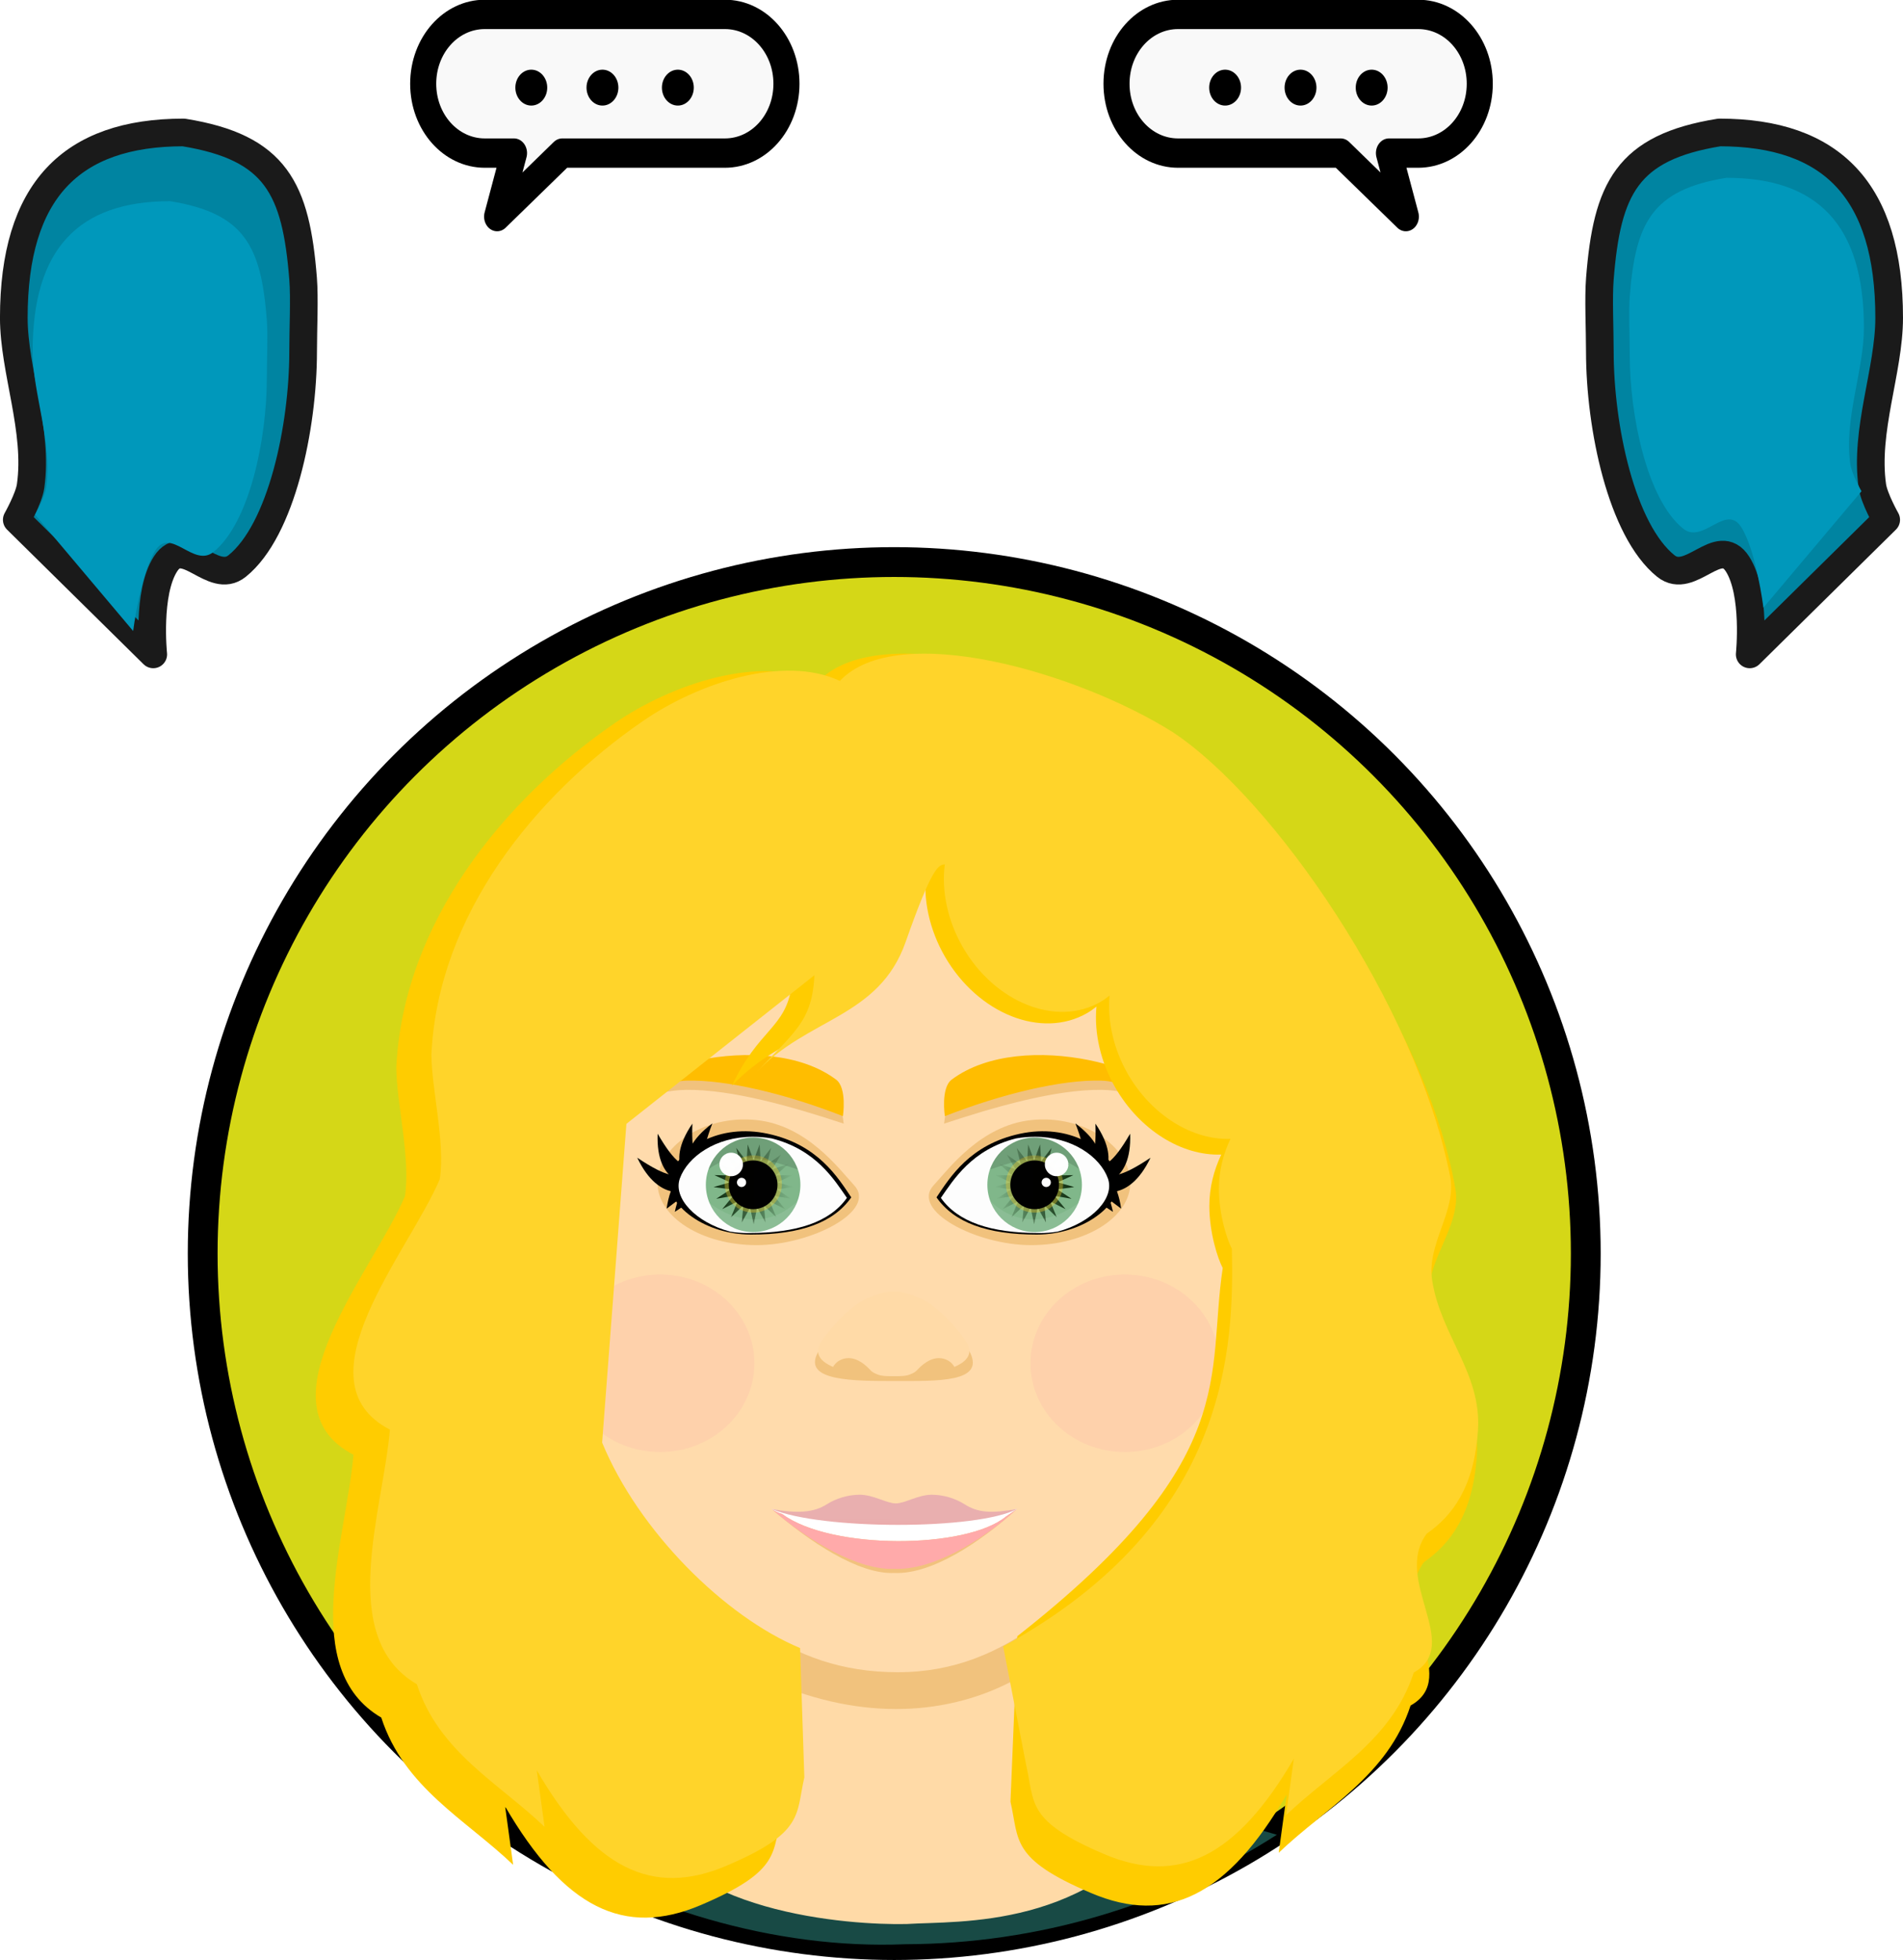
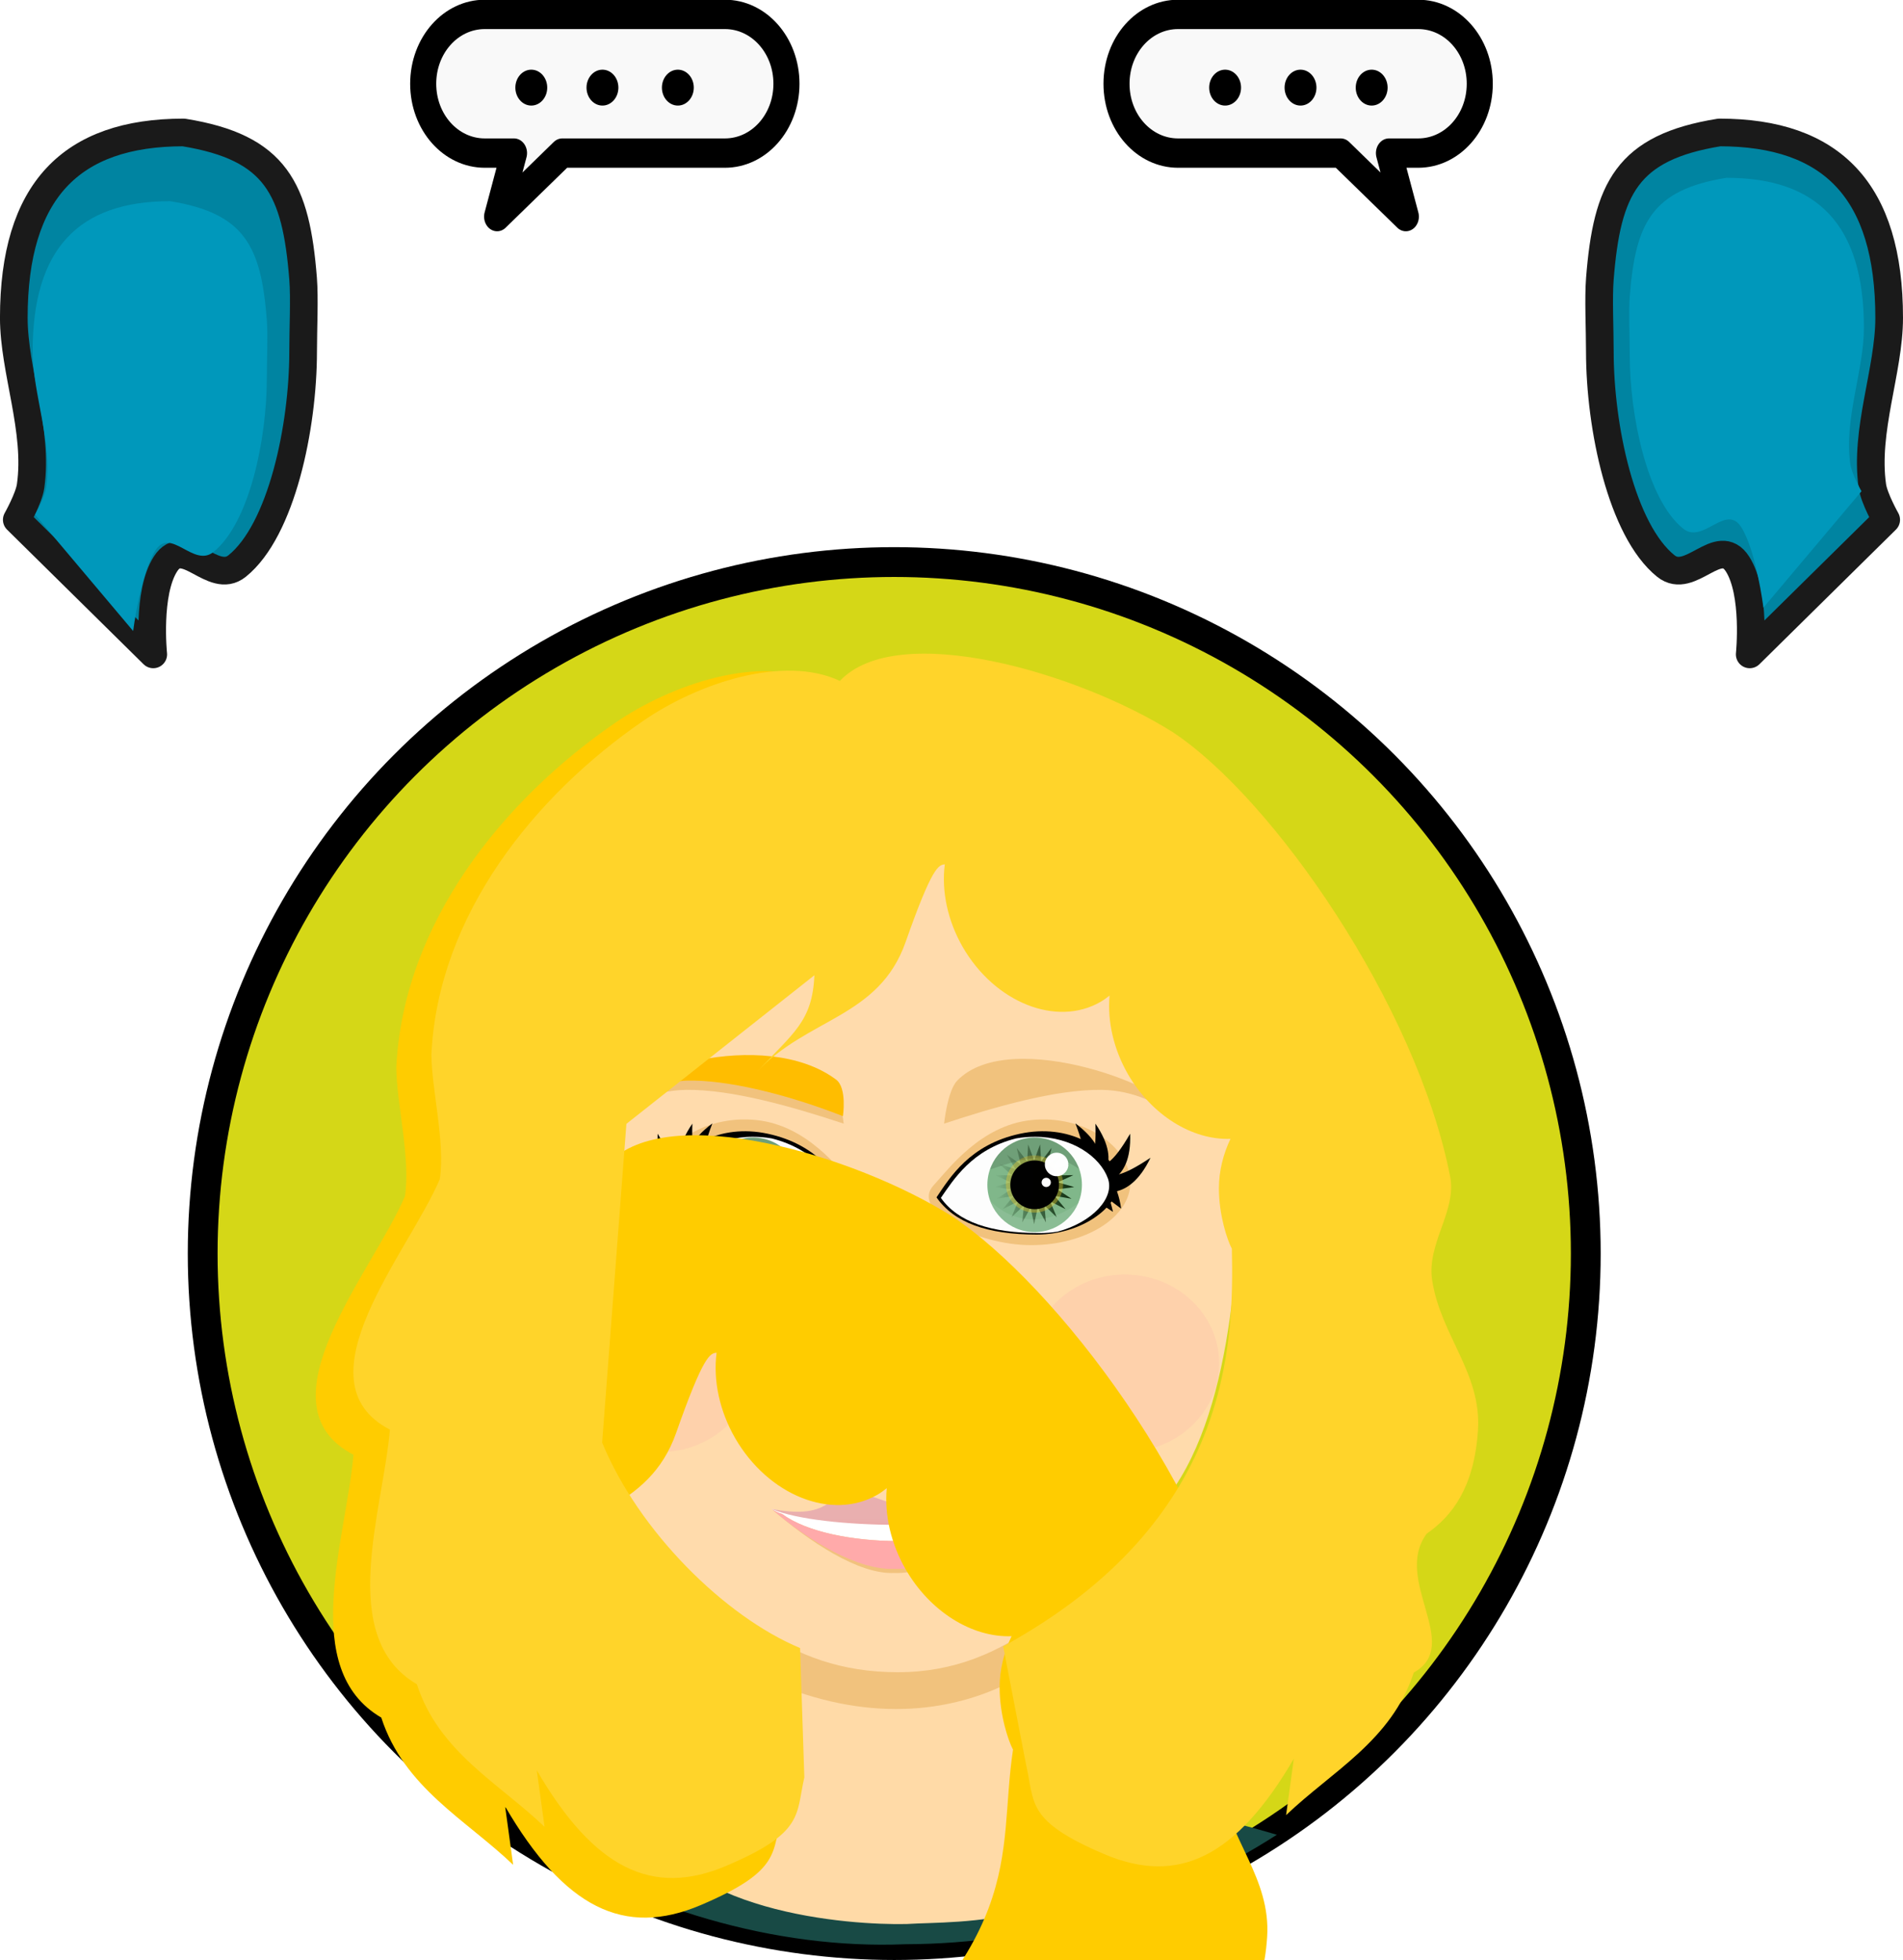
<svg xmlns="http://www.w3.org/2000/svg" xmlns:ns1="http://www.inkscape.org/namespaces/inkscape" xmlns:ns2="http://sodipodi.sourceforge.net/DTD/sodipodi-0.dtd" xmlns:xlink="http://www.w3.org/1999/xlink" width="53.875mm" height="55.491mm" viewBox="0 0 53.875 55.491" version="1.1" id="svg1271" ns1:version="0.92.4 (5da689c313, 2019-01-14)" ns2:docname="listening_mu.svg">
  <defs id="defs1265">
    <filter ns1:collect="always" style="color-interpolation-filters:sRGB" id="filter1870-4-2" x="-0.019" width="1.039" y="-0.032" height="1.063">
      <feGaussianBlur ns1:collect="always" stdDeviation="1.713" id="feGaussianBlur1872-1" />
    </filter>
    <filter ns1:collect="always" style="color-interpolation-filters:sRGB" id="filter2560-5" x="-0.329" width="1.657" y="-0.329" height="1.657">
      <feGaussianBlur ns1:collect="always" stdDeviation="43.007" id="feGaussianBlur2562-7" />
    </filter>
    <filter ns1:collect="always" style="color-interpolation-filters:sRGB" id="filter2556-7" x="-0.329" width="1.657" y="-0.329" height="1.657">
      <feGaussianBlur ns1:collect="always" stdDeviation="43.007" id="feGaussianBlur2558-6" />
    </filter>
    <linearGradient ns1:collect="always" xlink:href="#linearGradient2641" id="linearGradient1431" gradientUnits="userSpaceOnUse" gradientTransform="matrix(0.004,0,0,0.003,14.722,236.127)" x1="321.875" y1="3903.77" x2="325" y2="3385.02" />
    <linearGradient ns1:collect="always" id="linearGradient2641">
      <stop style="stop-color:#ff8080;stop-opacity:1" offset="0" id="stop2637" />
      <stop style="stop-color:#e9afaf;stop-opacity:1" offset="1" id="stop2639" />
    </linearGradient>
    <filter ns1:collect="always" style="color-interpolation-filters:sRGB" id="filter1926-2" x="-0.037" width="1.075" y="-0.066" height="1.132">
      <feGaussianBlur ns1:collect="always" stdDeviation="5.739" id="feGaussianBlur1928-0" />
    </filter>
    <linearGradient ns1:collect="always" xlink:href="#linearGradient1417" id="linearGradient1433" gradientUnits="userSpaceOnUse" gradientTransform="translate(-1729.619,-42.333)" x1="-300.406" y1="365.693" x2="-138.859" y2="365.693" />
    <linearGradient ns1:collect="always" id="linearGradient1417">
      <stop style="stop-color:#0b280b;stop-opacity:1;" offset="0" id="stop1413" />
      <stop style="stop-color:#0b280b;stop-opacity:0;" offset="1" id="stop1415" />
    </linearGradient>
    <filter ns1:collect="always" style="color-interpolation-filters:sRGB" id="filter1717-7" x="-0.036" width="1.072" y="-0.036" height="1.072">
      <feGaussianBlur ns1:collect="always" stdDeviation="2.426" id="feGaussianBlur1719-1" />
    </filter>
    <filter ns1:collect="always" style="color-interpolation-filters:sRGB" id="filter1653-0" x="-0.073" width="1.146" y="-0.073" height="1.146">
      <feGaussianBlur ns1:collect="always" stdDeviation="3.528" id="feGaussianBlur1655-7" />
    </filter>
    <filter ns1:collect="always" style="color-interpolation-filters:sRGB" id="filter1677-9" x="-0.049" width="1.098" y="-0.136" height="1.273">
      <feGaussianBlur ns1:collect="always" stdDeviation="3.676" id="feGaussianBlur1679-9" />
    </filter>
    <filter ns1:collect="always" style="color-interpolation-filters:sRGB" id="filter1705-3" x="-0.032" width="1.065" y="-0.093" height="1.185">
      <feGaussianBlur ns1:collect="always" stdDeviation="2.383" id="feGaussianBlur1707-7" />
    </filter>
    <linearGradient ns1:collect="always" xlink:href="#linearGradient1417" id="linearGradient2048" gradientUnits="userSpaceOnUse" gradientTransform="translate(-1729.619,-42.333)" x1="-300.406" y1="365.693" x2="-138.859" y2="365.693" />
  </defs>
  <ns2:namedview id="base" pagecolor="#ffffff" bordercolor="#666666" borderopacity="1.0" ns1:pageopacity="0.0" ns1:pageshadow="2" ns1:zoom="0.98994949" ns1:cx="-184.38582" ns1:cy="206.44713" ns1:document-units="mm" ns1:current-layer="layer1" showgrid="false" ns1:window-width="1366" ns1:window-height="705" ns1:window-x="-8" ns1:window-y="-8" ns1:window-maximized="1" />
  <g ns1:label="Layer 1" ns1:groupmode="layer" id="layer1" transform="translate(43.568,-214.07)">
    <circle cy="249.561" cx="-18.252" id="ellipse1309" style="display:inline;opacity:1;fill:#d5d717;fill-opacity:1;stroke:#000000;stroke-width:0.844;stroke-linejoin:round;stroke-miterlimit:4;stroke-dasharray:none;stroke-opacity:1;paint-order:stroke fill markers" r="19.578" />
    <ellipse ry="2.719" rx="1.68" cy="247.695" cx="-8.748" id="ellipse1311" style="display:inline;opacity:1;fill:#fcdaab;fill-opacity:1;stroke:none;stroke-width:0.898;stroke-linecap:round;stroke-linejoin:round;stroke-miterlimit:4;stroke-dasharray:none;stroke-dashoffset:0;stroke-opacity:1;paint-order:stroke fill markers" />
    <path ns2:nodetypes="ccccc" ns1:connector-curvature="0" style="display:inline;opacity:1;fill:#184a45;fill-opacity:1;stroke:none;stroke-width:0.011;stroke-linejoin:round;stroke-miterlimit:4;stroke-dasharray:none;stroke-opacity:1;paint-order:stroke fill markers" d="m -17.398,264.535 c -3.934,0.011 -8.069,0.452 -11.268,1.536 3.124,2.021 7.052,3.195 10.717,3.044 3.734,-0.01 7.387,-1.084 10.53,-3.1 -2.993,-0.89 -6.449,-1.477 -9.978,-1.48 z" id="path1313" />
    <path ns2:nodetypes="cccccccc" ns1:connector-curvature="0" id="path1315" d="m -21.492,259.9 0.01,4.817 c -1.375,0.127 -2.796,0.254 -4.07,0.523 1.073,3.016 6.066,3.337 7.644,3.303 1.502,-0.096 5.235,0.165 7.546,-3.263 -1.392,-0.288 -2.845,-0.506 -4.33,-0.63 l 0.053,-4.75 z" style="display:inline;opacity:1;fill:#ffdaa7;fill-opacity:1;stroke:none;stroke-width:0.014;stroke-linejoin:round;stroke-miterlimit:4;stroke-dasharray:none;stroke-opacity:1;paint-order:stroke fill markers" />
    <path ns2:nodetypes="ccccc" id="path1317" d="m -21.492,259.9 v 1.881 c 2.61,1.056 5.013,0.794 6.815,-0.244 l 0.03,-1.636 z" style="display:inline;opacity:1;fill:#f1c27d;fill-opacity:1;stroke:none;stroke-width:0.216;stroke-linejoin:round;stroke-miterlimit:4;stroke-dasharray:none;stroke-opacity:1;paint-order:stroke fill markers" ns1:connector-curvature="0" />
    <ellipse style="display:inline;opacity:1;fill:#fcdaab;fill-opacity:1;stroke:none;stroke-width:0.898;stroke-linecap:round;stroke-linejoin:round;stroke-miterlimit:4;stroke-dasharray:none;stroke-dashoffset:0;stroke-opacity:1;paint-order:stroke fill markers" id="ellipse1319" cx="-28.293" cy="247.695" rx="1.68" ry="2.719" />
    <path style="display:inline;opacity:1;fill:#ffdbac;fill-opacity:1;stroke:none;stroke-width:0.181;stroke-linejoin:round;stroke-miterlimit:4;stroke-dasharray:none;stroke-opacity:1;paint-order:stroke fill markers" d="m -8.467,246.647 c 0,3.141 -0.259,7.977 -2.385,10.198 -2.196,2.294 -4.083,4.569 -7.298,4.569 -3.215,0 -4.923,-1.907 -7.196,-4.129 -2.273,-2.221 -2.85,-7.625 -2.85,-10.766 0,-3.141 -0.716,-5.781 1.557,-8.002 2.273,-2.221 5.356,-3.469 8.571,-3.469 3.215,0 5.488,1.415 7.762,3.636 2.273,2.221 1.839,4.822 1.839,7.963 z" id="path1321" ns1:connector-curvature="0" ns2:nodetypes="scscsssss" />
    <g id="g1327" transform="matrix(0.021,0,0,0.019,-21.31,236.928)" style="display:inline;opacity:1;stroke:none">
      <path style="opacity:1;fill:#f1c27d;fill-opacity:1;stroke:none;stroke-width:0.132;stroke-linejoin:round;stroke-miterlimit:4;stroke-dasharray:none;stroke-opacity:1;paint-order:stroke fill markers;filter:url(#filter1870-4-2)" d="m 248.036,812.778 c -18.661,-42.593 -59.502,-87.57 -102.212,-87.7 -43.015,-0.131 -88.165,56.508 -103.357,87.7 -20.646,42.389 48.468,42.012 105.234,42.012 56.766,0 119.63,2.027 100.335,-42.012 z" id="path1323" ns1:connector-curvature="0" ns2:nodetypes="sascs" />
      <path ns2:nodetypes="cccccccscsccccscccc" ns1:connector-curvature="0" id="path1325" d="m 142.021,721.649 c -6.828,0.018 -13.607,1.074 -33.446,10.119 -19.839,9.045 -50.101,44.202 -61.903,65.549 -9.153,16.557 -0.667,28.429 16.521,36.464 3.856,-7.993 11.943,-13.078 20.818,-13.09 12.785,6e-5 23.149,10.364 29.763,18.235 2.037,2.424 4.782,4.177 9.768,6.337 4.986,2.16 11.789,2.34 18.478,2.34 0.977,0 1.956,-0.012 2.936,-0.016 0.98,0.012 1.959,0.016 2.935,0.016 6.69,0 13.492,-0.18 18.478,-2.34 4.986,-2.16 7.731,-3.912 9.768,-6.337 6.614,-7.87 16.978,-18.235 29.763,-18.235 8.875,0.012 16.962,5.097 20.818,13.09 17.188,-8.035 25.675,-19.906 16.521,-36.464 -11.801,-21.347 -42.063,-56.504 -61.903,-65.549 -19.839,-9.045 -26.618,-10.1 -33.446,-10.119 -0.977,-0.004 -1.956,0.022 -2.935,0.071 -0.98,-0.049 -1.958,-0.073 -2.936,-0.071 z" style="opacity:1;fill:#ffdaa7;fill-opacity:1;stroke:none;stroke-width:0.122;stroke-linejoin:round;stroke-miterlimit:4;stroke-dasharray:none;stroke-opacity:1;paint-order:stroke fill markers" />
    </g>
    <circle style="display:inline;opacity:1;fill:#fed1ab;fill-opacity:1;stroke:none;stroke-width:8.314;stroke-linejoin:round;stroke-miterlimit:4;stroke-dasharray:none;stroke-opacity:1;paint-order:stroke fill markers;filter:url(#filter2560-5)" id="circle1329" cx="-348.919" cy="761.674" r="157.096" transform="matrix(0.017,0,0,0.016,-18.949,240.48)" />
    <circle transform="matrix(0.017,0,0,0.016,-5.792,240.48)" r="157.096" cy="761.674" cx="-348.919" id="circle1331" style="display:inline;opacity:1;fill:#fed1ab;fill-opacity:1;stroke:none;stroke-width:8.314;stroke-linejoin:round;stroke-miterlimit:4;stroke-dasharray:none;stroke-opacity:1;paint-order:stroke fill markers;filter:url(#filter2556-7)" />
    <g transform="matrix(1.04,0,0,1.006,-34.833,9.319)" id="g1341" style="display:inline;opacity:1">
      <path style="opacity:1;fill:#ffffff;fill-opacity:1;stroke:none;stroke-width:0.051;stroke-linejoin:round;stroke-miterlimit:4;stroke-dasharray:none;stroke-opacity:1;paint-order:stroke fill markers" d="m 14.998,245.831 c -0.334,0 -0.654,0.113 -0.89,0.266 -0.369,0.245 -0.804,0.029 -1.502,-0.1 1.048,0.877 2.299,1.576 3.31,1.576 1.011,0 2.357,-0.641 3.37,-1.578 -0.698,0.129 -1.067,0.346 -1.436,0.102 -0.236,-0.153 -0.556,-0.266 -0.89,-0.266 -0.375,1.8e-4 -0.792,0.244 -1.043,0.244 -0.251,0 -0.544,-0.244 -0.919,-0.244 z" id="path1333" ns1:connector-curvature="0" ns2:nodetypes="cccccccccc" />
      <path ns2:nodetypes="ccccccscc" ns1:connector-curvature="0" id="path1335" d="m 15.003,245.596 c -0.334,0 -0.654,0.113 -0.89,0.266 -0.368,0.244 -0.814,0.263 -1.507,0.136 1.333,0.591 5.592,0.599 6.685,-0.002 -0.698,0.129 -1.067,0.111 -1.436,-0.134 -0.236,-0.153 -0.556,-0.266 -0.89,-0.266 -0.375,1.2e-4 -0.727,0.244 -0.978,0.244 -0.251,0 -0.609,-0.244 -0.984,-0.244 z" style="opacity:1;fill:url(#linearGradient1431);fill-opacity:1;stroke:none;stroke-width:0.143;stroke-linejoin:round;stroke-miterlimit:4;stroke-dasharray:none;stroke-opacity:1;paint-order:stroke fill markers" />
      <path ns2:nodetypes="ccccccc" ns1:connector-curvature="0" id="path1337" d="m 19.287,245.997 c -0.1,0.071 -0.2,0.143 -0.302,0.213 -1.078,0.918 -4.754,0.949 -6.091,-0.07 -0.105,-0.035 -0.203,-0.08 -0.287,-0.141 1.018,0.909 2.357,1.845 3.337,1.799 1.01,0.047 2.33,-0.853 3.343,-1.801 z" style="opacity:1;fill:#f1c27d;fill-opacity:1;stroke:none;stroke-width:0.052;stroke-linejoin:round;stroke-miterlimit:4;stroke-dasharray:none;stroke-opacity:1;paint-order:stroke fill markers" />
      <path style="opacity:1;fill:#ffaaaa;fill-opacity:1;stroke:none;stroke-width:0.052;stroke-linejoin:round;stroke-miterlimit:4;stroke-dasharray:none;stroke-opacity:1;paint-order:stroke fill markers" d="m 19.287,245.997 c -0.1,0.071 -0.2,0.143 -0.302,0.213 -1.078,0.918 -4.754,0.949 -6.091,-0.07 -0.105,-0.035 -0.203,-0.08 -0.287,-0.141 1.018,0.909 2.357,1.728 3.337,1.682 1.01,0.047 2.33,-0.736 3.343,-1.684 z" id="path1339" ns1:connector-curvature="0" ns2:nodetypes="ccccccc" />
    </g>
    <g id="g1381" transform="matrix(0.014,0,0,0.014,5.058,243.079)" style="display:inline;opacity:1;stroke:none">
      <path style="opacity:1;fill:#f1c27d;fill-opacity:1;stroke:none;stroke-width:5.383;stroke-linejoin:round;stroke-miterlimit:4;stroke-dasharray:none;stroke-opacity:1;paint-order:stroke fill markers" d="m -1793.666,113.304 c 19.617,20.289 26.458,86.935 26.458,86.935 -102.012,-33.729 -225.1,-69.301 -318.176,-68.324 -67.056,0.703 -117.705,30.891 -137.585,44.845 -19.953,-39.907 319.339,-177.187 429.302,-63.455 z" id="path1343" ns1:connector-curvature="0" ns2:nodetypes="scscs" />
      <path style="opacity:1;fill:#f1c27d;fill-opacity:1;stroke:none;stroke-width:5.104;stroke-linejoin:round;stroke-miterlimit:4;stroke-dasharray:none;stroke-opacity:1;paint-order:stroke fill markers" d="m -1746.12,324.793 c 47.527,51.165 -86.09,121.153 -196.951,121.153 -110.86,0 -200.73,-56.611 -200.73,-126.444 0,-69.833 90.489,-138.146 200.73,-126.444 102.492,10.879 167.566,100.102 196.951,131.736 z" id="path1345" ns1:connector-curvature="0" ns2:nodetypes="sssss" />
      <path style="fill:#000000;stroke:none;stroke-width:0.118px;stroke-linecap:butt;stroke-linejoin:miter;stroke-opacity:1" d="m -2073.218,200.232 c -59.882,88.051 -0.158,119.241 6.912,117.703 l 23.427,-16.25 c -21.237,-21.012 -32.712,-30.335 -30.339,-101.452 z" id="path1347" ns1:connector-curvature="0" ns2:nodetypes="cccc" />
      <path style="fill:#000000;stroke:none;stroke-width:0.118px;stroke-linecap:butt;stroke-linejoin:miter;stroke-opacity:1" d="m -2184.652,269.201 c 45.576,95.048 107.077,66.942 109.656,60.683 l -1.476,-26.987 c -30.785,4.434 -45.594,7.969 -108.179,-33.696 z" id="path1349" ns1:connector-curvature="0" ns2:nodetypes="cccc" />
      <path ns2:nodetypes="cccc" ns1:connector-curvature="0" id="path1351" d="m -2143.404,220.654 c -4.087,103.847 64.558,103.339 69.846,98.748 l 11.472,-24.868 c -29.792,-8.412 -44.788,-11.198 -81.318,-73.881 z" style="fill:#000000;stroke:none;stroke-width:0.118px;stroke-linecap:butt;stroke-linejoin:miter;stroke-opacity:1" />
      <path ns2:nodetypes="cccc" ns1:connector-curvature="0" id="path1353" d="m -2032.756,199.778 c -85.334,63.694 -39.054,112.665 -31.869,113.517 l 27.447,-7.717 c -13.219,-26.791 -21.025,-39.348 4.423,-105.799 z" style="fill:#000000;stroke:none;stroke-width:0.118px;stroke-linecap:butt;stroke-linejoin:miter;stroke-opacity:1" />
      <path ns2:nodetypes="cccc" ns1:connector-curvature="0" id="path1355" d="m -2108.69,378.611 c 21.977,-104.191 89.241,-77.176 93.031,-71.013 l 4.521,28.15 c -29.866,-0.748 -41.891,6.183 -97.552,42.862 z" style="fill:#000000;stroke:none;stroke-width:0.118px;stroke-linecap:butt;stroke-linejoin:miter;stroke-opacity:1" />
      <path style="fill:#000000;stroke:none;stroke-width:0.118px;stroke-linecap:butt;stroke-linejoin:miter;stroke-opacity:1" d="m -2125.229,372.148 c 15.197,-105.394 84.067,-82.782 88.248,-76.877 l 6.33,27.799 c -29.852,1.184 -41.404,8.877 -94.578,49.077 z" id="path1357" ns1:connector-curvature="0" ns2:nodetypes="cccc" />
      <path style="opacity:1;fill:#000000;fill-opacity:1;stroke:none;stroke-width:5.354;stroke-linejoin:round;stroke-miterlimit:4;stroke-dasharray:none;stroke-opacity:1;paint-order:stroke fill markers;filter:url(#filter1926-2)" d="m -1751.863,349.337 c -35.473,50.75 -101.578,75.217 -202.674,75.217 -101.096,0 -180.615,-68.266 -162.329,-120.671 19.241,-55.142 97.649,-104.432 196.371,-83.18 101.312,21.809 141.344,88.206 168.632,128.635 z" id="path1359" ns1:connector-curvature="0" ns2:nodetypes="csssc" />
      <path ns2:nodetypes="sscsccs" style="opacity:0.99;fill:#ffffff;fill-opacity:1;stroke:none;stroke-width:5.194;stroke-linejoin:round;stroke-miterlimit:4;stroke-dasharray:none;stroke-opacity:1;paint-order:stroke fill markers" d="m -1950.992,226.797 c -74.992,0.123 -131.601,40.232 -147.456,84.245 -14.287,39.662 31.997,88.836 101.43,107.526 11.741,1.913 23.971,2.951 36.539,2.951 99.651,0 165.215,-22.448 199.805,-71.146 -25.588,-36.722 -62.747,-97.908 -152.093,-120.257 -13.169,-2.283 -25.945,-3.339 -38.227,-3.319 z" id="path1361" ns1:connector-curvature="0" />
      <circle cy="323.95" cx="-1950.321" id="circle1363" style="opacity:1;fill:#80b78a;fill-opacity:1;stroke:none;stroke-width:0.075;stroke-linejoin:round;stroke-miterlimit:4;stroke-dasharray:none;stroke-opacity:1;paint-order:stroke fill markers" r="95.582" />
      <path ns2:type="star" style="opacity:1;fill:url(#linearGradient2048);fill-opacity:1;stroke:none;stroke-width:0.145;stroke-linejoin:round;stroke-miterlimit:4;stroke-dasharray:none;stroke-opacity:1;paint-order:stroke fill markers;filter:url(#filter1717-7)" id="path1365" ns2:sides="21" ns2:cx="-1949.2515" ns2:cy="322.47253" ns2:r1="47.919106" ns2:r2="81.218826" ns2:arg1="0.52359878" ns2:arg2="0.67319843" ns1:flatsided="false" ns1:rounded="0" ns1:randomized="0" d="m -1907.752,346.432 22,26.68 -30.906,-15.512 13.159,31.979 -24.961,-23.933 3.148,34.437 -16.798,-30.227 -7.142,33.835 -7.142,-33.835 -16.798,30.227 3.148,-34.437 -24.961,23.933 13.159,-31.979 -30.906,15.512 22,-26.68 -34.105,5.713 28.887,-19.01 -34.274,-4.594 33.207,-9.65 -31.397,-14.492 34.576,0.566 -25.731,-23.103 32.873,10.732 -17.778,-29.661 28.249,19.945 -8.246,-33.583 21.115,27.385 2.019,-34.521 12.105,32.393 12.105,-32.393 2.019,34.521 21.115,-27.385 -8.246,33.583 28.249,-19.945 -17.778,29.661 32.873,-10.732 -25.731,23.103 34.576,-0.566 -31.397,14.492 33.207,9.65 -34.274,4.594 28.887,19.01 z" ns1:transform-center-x="5.218182" ns1:transform-center-y="2.6234569" />
      <circle r="57.83" cy="322.324" cx="-1949.979" id="circle1367" style="opacity:0.586;fill:#ffd42a;fill-opacity:1;stroke:none;stroke-width:0.265;stroke-linejoin:round;stroke-miterlimit:4;stroke-dasharray:none;stroke-opacity:1;paint-order:stroke fill markers;filter:url(#filter1653-0)" />
      <circle cy="323.95" cx="-1950.321" id="circle1369" style="opacity:0.99;fill:#000000;fill-opacity:1;stroke:none;stroke-width:0.039;stroke-linejoin:round;stroke-miterlimit:4;stroke-dasharray:none;stroke-opacity:1;paint-order:stroke fill markers" r="49.275" />
      <path style="opacity:0.363;fill:#000000;fill-opacity:1;stroke:none;stroke-width:7.984;stroke-linejoin:round;stroke-miterlimit:4;stroke-dasharray:none;stroke-opacity:1;paint-order:stroke fill markers;filter:url(#filter1677-9)" d="m -1950.321,228.368 c -40.507,0.051 -76.583,25.63 -90.036,63.837 50.614,-35.819 95.397,-28.25 180.364,0.849 -13.2,-38.644 -49.492,-64.633 -90.328,-64.686 z" id="path1371" ns1:connector-curvature="0" ns2:nodetypes="cccc" />
      <circle style="opacity:0.99;fill:#ffffff;fill-opacity:1;stroke:none;stroke-width:0.091;stroke-linejoin:round;stroke-miterlimit:4;stroke-dasharray:none;stroke-opacity:1;paint-order:stroke fill markers" id="circle1373" cx="-1994.726" cy="282.778" r="23.802" />
      <path style="opacity:0.302;fill:#ffffff;fill-opacity:1;stroke:none;stroke-width:7.984;stroke-linejoin:round;stroke-miterlimit:4;stroke-dasharray:none;stroke-opacity:1;paint-order:stroke fill markers;filter:url(#filter1705-3)" d="m -1861.75,357.807 c -46.579,45.029 -113.544,50.006 -176.567,3.215 14.904,35.418 49.569,58.468 87.996,58.51 33.245,-0.049 64.077,-17.368 81.415,-45.735 2.834,-5.037 5.24,-10.379 7.157,-15.99 z" id="path1375" ns1:connector-curvature="0" ns2:nodetypes="ccccc" />
      <circle r="9.34" cy="319.08" cx="-1973.757" id="circle1377" style="opacity:0.99;fill:#ffffff;fill-opacity:1;stroke:none;stroke-width:0.036;stroke-linejoin:round;stroke-miterlimit:4;stroke-dasharray:none;stroke-opacity:1;paint-order:stroke fill markers" />
      <path style="opacity:1;fill:#ffbd00;fill-opacity:1;stroke:none;stroke-width:5.383;stroke-linejoin:round;stroke-miterlimit:4;stroke-dasharray:none;stroke-opacity:1;paint-order:stroke fill markers" d="m -1782.618,111.143 c 22.608,16.893 13.898,73.976 13.898,73.976 -115.588,-45.347 -237.26,-74.293 -316.806,-71.868 -62.928,1.918 -122.998,57.42 -143.987,58.591 1.737,-78.524 302.793,-168.379 446.896,-60.699 z" id="path1379" ns1:connector-curvature="0" ns2:nodetypes="scscs" />
    </g>
    <g style="display:inline;opacity:1;stroke:none" transform="matrix(-0.014,0,0,0.014,-41.581,243.079)" id="g1421">
      <path ns2:nodetypes="scscs" ns1:connector-curvature="0" id="path1383" d="m -1793.666,113.304 c 19.617,20.289 26.458,86.935 26.458,86.935 -102.012,-33.729 -225.1,-69.301 -318.176,-68.324 -67.056,0.703 -117.705,30.891 -137.585,44.845 -19.953,-39.907 319.339,-177.187 429.302,-63.455 z" style="opacity:1;fill:#f1c27d;fill-opacity:1;stroke:none;stroke-width:5.383;stroke-linejoin:round;stroke-miterlimit:4;stroke-dasharray:none;stroke-opacity:1;paint-order:stroke fill markers" />
      <path ns2:nodetypes="sssss" ns1:connector-curvature="0" id="path1385" d="m -1746.12,324.793 c 47.527,51.165 -86.09,121.153 -196.951,121.153 -110.86,0 -200.73,-56.611 -200.73,-126.444 0,-69.833 90.489,-138.146 200.73,-126.444 102.492,10.879 167.566,100.102 196.951,131.736 z" style="opacity:1;fill:#f1c27d;fill-opacity:1;stroke:none;stroke-width:5.104;stroke-linejoin:round;stroke-miterlimit:4;stroke-dasharray:none;stroke-opacity:1;paint-order:stroke fill markers" />
      <path ns2:nodetypes="cccc" ns1:connector-curvature="0" id="path1387" d="m -2073.218,200.232 c -59.882,88.051 -0.158,119.241 6.912,117.703 l 23.427,-16.25 c -21.237,-21.012 -32.712,-30.335 -30.339,-101.452 z" style="fill:#000000;stroke:none;stroke-width:0.118px;stroke-linecap:butt;stroke-linejoin:miter;stroke-opacity:1" />
      <path ns2:nodetypes="cccc" ns1:connector-curvature="0" id="path1389" d="m -2184.652,269.201 c 45.576,95.048 107.077,66.942 109.656,60.683 l -1.476,-26.987 c -30.785,4.434 -45.594,7.969 -108.179,-33.696 z" style="fill:#000000;stroke:none;stroke-width:0.118px;stroke-linecap:butt;stroke-linejoin:miter;stroke-opacity:1" />
      <path style="fill:#000000;stroke:none;stroke-width:0.118px;stroke-linecap:butt;stroke-linejoin:miter;stroke-opacity:1" d="m -2143.404,220.654 c -4.087,103.847 64.558,103.339 69.846,98.748 l 11.472,-24.868 c -29.792,-8.412 -44.788,-11.198 -81.318,-73.881 z" id="path1391" ns1:connector-curvature="0" ns2:nodetypes="cccc" />
      <path style="fill:#000000;stroke:none;stroke-width:0.118px;stroke-linecap:butt;stroke-linejoin:miter;stroke-opacity:1" d="m -2032.756,199.778 c -85.334,63.694 -39.054,112.665 -31.869,113.517 l 27.447,-7.717 c -13.219,-26.791 -21.025,-39.348 4.423,-105.799 z" id="path1393" ns1:connector-curvature="0" ns2:nodetypes="cccc" />
      <path style="fill:#000000;stroke:none;stroke-width:0.118px;stroke-linecap:butt;stroke-linejoin:miter;stroke-opacity:1" d="m -2108.69,378.611 c 21.977,-104.191 89.241,-77.176 93.031,-71.013 l 4.521,28.15 c -29.866,-0.748 -41.891,6.183 -97.552,42.862 z" id="path1395" ns1:connector-curvature="0" ns2:nodetypes="cccc" />
      <path ns2:nodetypes="cccc" ns1:connector-curvature="0" id="path1397" d="m -2125.229,372.148 c 15.197,-105.394 84.067,-82.782 88.248,-76.877 l 6.33,27.799 c -29.852,1.184 -41.404,8.877 -94.578,49.077 z" style="fill:#000000;stroke:none;stroke-width:0.118px;stroke-linecap:butt;stroke-linejoin:miter;stroke-opacity:1" />
      <path ns2:nodetypes="csssc" ns1:connector-curvature="0" id="path1399" d="m -1751.863,349.337 c -35.473,50.75 -101.578,75.217 -202.674,75.217 -101.096,0 -180.615,-68.266 -162.329,-120.671 19.241,-55.142 97.649,-104.432 196.371,-83.18 101.312,21.809 141.344,88.206 168.632,128.635 z" style="opacity:1;fill:#000000;fill-opacity:1;stroke:none;stroke-width:5.354;stroke-linejoin:round;stroke-miterlimit:4;stroke-dasharray:none;stroke-opacity:1;paint-order:stroke fill markers;filter:url(#filter1926-2)" />
      <path ns1:connector-curvature="0" id="path1401" d="m -1950.992,226.797 c -74.992,0.123 -131.601,40.232 -147.456,84.245 -14.287,39.662 31.997,88.836 101.43,107.526 11.741,1.913 23.971,2.951 36.539,2.951 99.651,0 165.215,-22.448 199.805,-71.146 -25.588,-36.722 -62.747,-97.908 -152.093,-120.257 -13.169,-2.283 -25.945,-3.339 -38.227,-3.319 z" style="opacity:0.99;fill:#ffffff;fill-opacity:1;stroke:none;stroke-width:5.194;stroke-linejoin:round;stroke-miterlimit:4;stroke-dasharray:none;stroke-opacity:1;paint-order:stroke fill markers" ns2:nodetypes="sscsccs" />
      <circle r="95.582" style="opacity:1;fill:#80b78a;fill-opacity:1;stroke:none;stroke-width:0.075;stroke-linejoin:round;stroke-miterlimit:4;stroke-dasharray:none;stroke-opacity:1;paint-order:stroke fill markers" id="circle1403" cx="-1950.321" cy="323.95" />
      <path ns1:transform-center-y="2.6234569" ns1:transform-center-x="5.218182" d="m -1907.752,346.432 22,26.68 -30.906,-15.512 13.159,31.979 -24.961,-23.933 3.148,34.437 -16.798,-30.227 -7.142,33.835 -7.142,-33.835 -16.798,30.227 3.148,-34.437 -24.961,23.933 13.159,-31.979 -30.906,15.512 22,-26.68 -34.105,5.713 28.887,-19.01 -34.274,-4.594 33.207,-9.65 -31.397,-14.492 34.576,0.566 -25.731,-23.103 32.873,10.732 -17.778,-29.661 28.249,19.945 -8.246,-33.583 21.115,27.385 2.019,-34.521 12.105,32.393 12.105,-32.393 2.019,34.521 21.115,-27.385 -8.246,33.583 28.249,-19.945 -17.778,29.661 32.873,-10.732 -25.731,23.103 34.576,-0.566 -31.397,14.492 33.207,9.65 -34.274,4.594 28.887,19.01 z" ns1:randomized="0" ns1:rounded="0" ns1:flatsided="false" ns2:arg2="0.67319843" ns2:arg1="0.52359878" ns2:r2="81.218826" ns2:r1="47.919106" ns2:cy="322.47253" ns2:cx="-1949.2515" ns2:sides="21" id="path1405" style="opacity:1;fill:url(#linearGradient1433);fill-opacity:1;stroke:none;stroke-width:0.145;stroke-linejoin:round;stroke-miterlimit:4;stroke-dasharray:none;stroke-opacity:1;paint-order:stroke fill markers;filter:url(#filter1717-7)" ns2:type="star" />
      <circle style="opacity:0.586;fill:#ffd42a;fill-opacity:1;stroke:none;stroke-width:0.265;stroke-linejoin:round;stroke-miterlimit:4;stroke-dasharray:none;stroke-opacity:1;paint-order:stroke fill markers;filter:url(#filter1653-0)" id="circle1407" cx="-1949.979" cy="322.324" r="57.83" />
      <circle r="49.275" style="opacity:0.99;fill:#000000;fill-opacity:1;stroke:none;stroke-width:0.039;stroke-linejoin:round;stroke-miterlimit:4;stroke-dasharray:none;stroke-opacity:1;paint-order:stroke fill markers" id="circle1409" cx="-1950.321" cy="323.95" />
      <path ns2:nodetypes="cccc" ns1:connector-curvature="0" id="path1411" d="m -1950.321,228.368 c -40.507,0.051 -76.583,25.63 -90.036,63.837 50.614,-35.819 95.397,-28.25 180.364,0.849 -13.2,-38.644 -49.492,-64.633 -90.328,-64.686 z" style="opacity:0.363;fill:#000000;fill-opacity:1;stroke:none;stroke-width:7.984;stroke-linejoin:round;stroke-miterlimit:4;stroke-dasharray:none;stroke-opacity:1;paint-order:stroke fill markers;filter:url(#filter1677-9)" />
      <circle r="23.802" cy="282.778" cx="-1994.726" id="circle1413" style="opacity:0.99;fill:#ffffff;fill-opacity:1;stroke:none;stroke-width:0.091;stroke-linejoin:round;stroke-miterlimit:4;stroke-dasharray:none;stroke-opacity:1;paint-order:stroke fill markers" />
      <path ns2:nodetypes="ccccc" ns1:connector-curvature="0" id="path1415" d="m -1861.75,357.807 c -46.579,45.029 -113.544,50.006 -176.567,3.215 14.904,35.418 49.569,58.468 87.996,58.51 33.245,-0.049 64.077,-17.368 81.415,-45.735 2.834,-5.037 5.24,-10.379 7.157,-15.99 z" style="opacity:0.302;fill:#ffffff;fill-opacity:1;stroke:none;stroke-width:7.984;stroke-linejoin:round;stroke-miterlimit:4;stroke-dasharray:none;stroke-opacity:1;paint-order:stroke fill markers;filter:url(#filter1705-3)" />
      <circle style="opacity:0.99;fill:#ffffff;fill-opacity:1;stroke:none;stroke-width:0.036;stroke-linejoin:round;stroke-miterlimit:4;stroke-dasharray:none;stroke-opacity:1;paint-order:stroke fill markers" id="circle1417" cx="-1973.757" cy="319.08" r="9.34" />
-       <path ns2:nodetypes="scscs" ns1:connector-curvature="0" id="path1419" d="m -1782.618,111.143 c 22.608,16.893 13.898,73.976 13.898,73.976 -115.588,-45.347 -237.26,-74.293 -316.806,-71.868 -62.928,1.918 -122.998,57.42 -143.987,58.591 1.737,-78.524 302.793,-168.379 446.896,-60.699 z" style="opacity:1;fill:#ffbd00;fill-opacity:1;stroke:none;stroke-width:5.383;stroke-linejoin:round;stroke-miterlimit:4;stroke-dasharray:none;stroke-opacity:1;paint-order:stroke fill markers" />
    </g>
-     <path ns2:nodetypes="caccccccccccccccccccccsccccccccscaccc" ns1:connector-curvature="0" id="path1502" d="m -20.408,233.371 c -1.638,-0.772 -4.143,0.061 -5.756,1.172 -3.168,2.181 -5.987,5.669 -6.184,9.742 0.003,1.013 0.41,2.583 0.244,3.653 -0.912,2.141 -4.195,5.894 -1.457,7.319 -0.208,2.387 -1.564,6.069 0.787,7.441 0.646,1.987 2.386,2.881 3.733,4.168 l -0.226,-1.65 c 1.67,2.864 3.368,3.713 5.539,2.79 2.287,-0.972 2.03,-1.493 2.281,-2.585 l -0.077,-4.499 c -1.814,-0.833 -3.952,-3.227 -5.568,-5.312 l 0.443,-9.292 5.494,-4.344 c -0.167,1.211 -0.945,1.232 -1.693,2.839 1.488,-1.602 3.579,-1.59 4.359,-3.812 0.781,-2.222 0.964,-2.249 1.145,-2.269 -0.102,0.789 0.086,1.656 0.525,2.418 0.939,1.627 2.743,2.344 4.029,1.602 0.093,-0.054 0.18,-0.117 0.263,-0.184 -0.07,0.759 0.122,1.577 0.538,2.301 0.686,1.186 1.867,1.93 2.996,1.889 -0.212,0.447 -0.338,0.937 -0.338,1.45 0,0.776 0.242,1.505 0.379,1.762 -0.464,3.058 0.566,5.415 -5.815,10.424 l -0.194,4.686 c 0.251,1.093 -0.006,1.614 2.281,2.585 2.171,0.923 3.869,0.074 5.539,-2.79 l -0.226,1.65 c 1.347,-1.287 3.086,-2.181 3.733,-4.168 1.443,-0.809 -0.626,-2.707 0.378,-4.059 0.741,-0.513 1.388,-1.348 1.498,-3.02 0.111,-1.672 -1.088,-2.765 -1.339,-4.389 -0.165,-1.07 0.918,-2.098 0.731,-3.164 -0.882,-5.029 -5.391,-10.931 -8.321,-12.861 -2.776,-1.744 -8.046,-3.28 -9.723,-1.491 z" style="display:inline;opacity:1;fill:#ffcc00;fill-opacity:1;stroke:none;stroke-width:1.235;stroke-linecap:round;stroke-linejoin:round;stroke-miterlimit:4;stroke-dasharray:none;stroke-dashoffset:0;stroke-opacity:1;paint-order:stroke fill markers" />
+     <path ns2:nodetypes="caccccccccccccccccccccsccccccccscaccc" ns1:connector-curvature="0" id="path1502" d="m -20.408,233.371 c -1.638,-0.772 -4.143,0.061 -5.756,1.172 -3.168,2.181 -5.987,5.669 -6.184,9.742 0.003,1.013 0.41,2.583 0.244,3.653 -0.912,2.141 -4.195,5.894 -1.457,7.319 -0.208,2.387 -1.564,6.069 0.787,7.441 0.646,1.987 2.386,2.881 3.733,4.168 l -0.226,-1.65 c 1.67,2.864 3.368,3.713 5.539,2.79 2.287,-0.972 2.03,-1.493 2.281,-2.585 l -0.077,-4.499 c -1.814,-0.833 -3.952,-3.227 -5.568,-5.312 c -0.167,1.211 -0.945,1.232 -1.693,2.839 1.488,-1.602 3.579,-1.59 4.359,-3.812 0.781,-2.222 0.964,-2.249 1.145,-2.269 -0.102,0.789 0.086,1.656 0.525,2.418 0.939,1.627 2.743,2.344 4.029,1.602 0.093,-0.054 0.18,-0.117 0.263,-0.184 -0.07,0.759 0.122,1.577 0.538,2.301 0.686,1.186 1.867,1.93 2.996,1.889 -0.212,0.447 -0.338,0.937 -0.338,1.45 0,0.776 0.242,1.505 0.379,1.762 -0.464,3.058 0.566,5.415 -5.815,10.424 l -0.194,4.686 c 0.251,1.093 -0.006,1.614 2.281,2.585 2.171,0.923 3.869,0.074 5.539,-2.79 l -0.226,1.65 c 1.347,-1.287 3.086,-2.181 3.733,-4.168 1.443,-0.809 -0.626,-2.707 0.378,-4.059 0.741,-0.513 1.388,-1.348 1.498,-3.02 0.111,-1.672 -1.088,-2.765 -1.339,-4.389 -0.165,-1.07 0.918,-2.098 0.731,-3.164 -0.882,-5.029 -5.391,-10.931 -8.321,-12.861 -2.776,-1.744 -8.046,-3.28 -9.723,-1.491 z" style="display:inline;opacity:1;fill:#ffcc00;fill-opacity:1;stroke:none;stroke-width:1.235;stroke-linecap:round;stroke-linejoin:round;stroke-miterlimit:4;stroke-dasharray:none;stroke-dashoffset:0;stroke-opacity:1;paint-order:stroke fill markers" />
    <path style="display:inline;opacity:1;fill:#ffd42a;fill-opacity:1;stroke:none;stroke-width:1.197;stroke-linecap:round;stroke-linejoin:round;stroke-miterlimit:4;stroke-dasharray:none;stroke-dashoffset:0;stroke-opacity:1;paint-order:stroke fill markers" d="m -19.79,233.348 c -1.587,-0.747 -4.013,0.059 -5.575,1.135 -3.069,2.113 -5.799,5.491 -5.99,9.436 0.003,0.981 0.397,2.502 0.237,3.538 -0.884,2.074 -4.063,5.709 -1.411,7.089 -0.201,2.312 -1.515,5.878 0.762,7.207 0.626,1.924 2.311,2.791 3.615,4.037 l -0.219,-1.598 c 1.617,2.774 3.262,3.596 5.365,2.703 2.215,-0.941 1.966,-1.446 2.209,-2.504 l -0.12,-3.662 c -2.136,-0.89 -4.572,-3.31 -5.604,-5.817 l 0.687,-9.024 5.322,-4.207 c -0.057,1.32 -0.602,1.632 -1.64,2.75 1.442,-1.551 3.466,-1.54 4.223,-3.692 0.756,-2.152 0.934,-2.179 1.109,-2.198 -0.099,0.764 0.084,1.604 0.508,2.342 0.91,1.576 2.657,2.27 3.902,1.551 0.09,-0.052 0.174,-0.113 0.255,-0.178 -0.067,0.735 0.118,1.528 0.521,2.228 0.664,1.148 1.808,1.869 2.902,1.829 -0.206,0.433 -0.328,0.907 -0.328,1.405 0,0.752 0.235,1.458 0.367,1.707 0.056,2.738 -0.038,7.734 -6.475,11.257 l 0.655,3.379 c 0.243,1.058 -0.006,1.563 2.209,2.504 2.103,0.894 3.747,0.071 5.365,-2.703 l -0.219,1.598 c 1.304,-1.246 2.989,-2.112 3.615,-4.037 1.398,-0.784 -0.606,-2.622 0.366,-3.932 0.717,-0.497 1.344,-1.306 1.451,-2.925 0.107,-1.62 -1.054,-2.678 -1.297,-4.251 -0.16,-1.036 0.7,-1.958 0.51,-2.932 -0.949,-4.855 -5.023,-10.72 -7.861,-12.589 -2.689,-1.69 -7.793,-3.177 -9.417,-1.445 z" id="circle1449" ns1:connector-curvature="0" ns2:nodetypes="caccccccccccccccccccccsccccccccscaccc" />
    <path ns2:nodetypes="cscssccacc" ns1:connector-curvature="0" id="path1528" d="m -38.37,217.82 c 2.62,0.423 3.181,1.592 3.383,4.141 0.044,0.555 7.2e-4,1.421 7.2e-4,2.064 -9.8e-4,2.137 -0.612,5.059 -1.868,6.07 -0.693,0.558 -1.492,-0.892 -2.028,-0.059 -0.528,0.82 -0.347,2.561 -0.347,2.561 l -3.864,-3.811 c 0,0 0.341,-0.605 0.391,-0.95 0.228,-1.578 -0.474,-3.271 -0.475,-4.766 -4e-5,-3.594 1.617,-5.25 4.807,-5.25 z" style="opacity:1;fill:#0084a1;fill-opacity:1;stroke:#1a1a1a;stroke-width:0.783;stroke-linecap:round;stroke-linejoin:round;stroke-miterlimit:4;stroke-dasharray:none;stroke-dashoffset:0;stroke-opacity:1;paint-order:stroke fill markers" />
    <g id="g1589" transform="matrix(0.889,0,0,1.001,-30.714,1.636)" style="stroke-width:0.83;stroke-miterlimit:4;stroke-dasharray:none">
      <path style="opacity:1;fill:#f9f9f9;fill-opacity:1;stroke:#000000;stroke-width:0.83;stroke-linecap:round;stroke-linejoin:round;stroke-miterlimit:4;stroke-dasharray:none;stroke-dashoffset:0;stroke-opacity:1;paint-order:stroke fill markers" d="m 8.625,212.629 c 1.087,0 1.961,0.875 1.961,1.962 0,1.087 -0.875,1.961 -1.961,1.961 h -5.178 l -2.075,1.796 0.538,-1.796 h -0.93 c -1.087,0 -1.962,-0.875 -1.962,-1.961 0,-1.087 0.875,-1.962 1.962,-1.962 z" id="path1530" ns1:connector-curvature="0" ns2:nodetypes="ssscccssss" />
      <g id="g1538" transform="matrix(-0.723,0,0,0.723,22.562,62.437)" style="fill:#000000;stroke:none;stroke-width:1.149;stroke-miterlimit:4;stroke-dasharray:none">
        <circle r="0.702" cy="210.599" cx="21.348" id="circle1532" style="opacity:1;fill:#000000;fill-opacity:1;stroke:none;stroke-width:1.149;stroke-linecap:round;stroke-linejoin:round;stroke-miterlimit:4;stroke-dasharray:none;stroke-dashoffset:0;stroke-opacity:1;paint-order:stroke fill markers" />
        <circle style="opacity:1;fill:#000000;fill-opacity:1;stroke:none;stroke-width:1.149;stroke-linecap:round;stroke-linejoin:round;stroke-miterlimit:4;stroke-dasharray:none;stroke-dashoffset:0;stroke-opacity:1;paint-order:stroke fill markers" id="circle1534" cx="24.669" cy="210.599" r="0.702" />
        <circle r="0.702" cy="210.599" cx="27.803" id="circle1536" style="opacity:1;fill:#000000;fill-opacity:1;stroke:none;stroke-width:1.149;stroke-linecap:round;stroke-linejoin:round;stroke-miterlimit:4;stroke-dasharray:none;stroke-dashoffset:0;stroke-opacity:1;paint-order:stroke fill markers" />
      </g>
    </g>
    <path style="opacity:1;fill:#0084a1;fill-opacity:1;stroke:#1a1a1a;stroke-width:0.783;stroke-linecap:round;stroke-linejoin:round;stroke-miterlimit:4;stroke-dasharray:none;stroke-dashoffset:0;stroke-opacity:1;paint-order:stroke fill markers" d="m 5.108,217.82 c -2.62,0.423 -3.181,1.592 -3.383,4.141 -0.044,0.555 -7.056e-4,1.421 -7.056e-4,2.064 9.775e-4,2.137 0.612,5.059 1.868,6.07 0.693,0.558 1.492,-0.892 2.028,-0.059 0.528,0.82 0.347,2.561 0.347,2.561 l 3.864,-3.811 c 0,0 -0.341,-0.605 -0.391,-0.95 -0.228,-1.578 0.474,-3.271 0.475,-4.766 4e-5,-3.594 -1.617,-5.25 -4.807,-5.25 z" id="path2657" ns1:connector-curvature="0" ns2:nodetypes="cscssccacc" />
    <g style="stroke-width:0.83;stroke-miterlimit:4;stroke-dasharray:none" transform="matrix(-0.889,0,0,1.001,-2.548,1.636)" id="g2669">
      <path ns2:nodetypes="ssscccssss" ns1:connector-curvature="0" id="path2659" d="m 8.625,212.629 c 1.087,0 1.961,0.875 1.961,1.962 0,1.087 -0.875,1.961 -1.961,1.961 h -5.178 l -2.075,1.796 0.538,-1.796 h -0.93 c -1.087,0 -1.962,-0.875 -1.962,-1.961 0,-1.087 0.875,-1.962 1.962,-1.962 z" style="opacity:1;fill:#f9f9f9;fill-opacity:1;stroke:#000000;stroke-width:0.83;stroke-linecap:round;stroke-linejoin:round;stroke-miterlimit:4;stroke-dasharray:none;stroke-dashoffset:0;stroke-opacity:1;paint-order:stroke fill markers" />
      <g style="fill:#000000;stroke:none;stroke-width:1.149;stroke-miterlimit:4;stroke-dasharray:none" transform="matrix(-0.723,0,0,0.723,22.562,62.437)" id="g2667">
        <circle style="opacity:1;fill:#000000;fill-opacity:1;stroke:none;stroke-width:1.149;stroke-linecap:round;stroke-linejoin:round;stroke-miterlimit:4;stroke-dasharray:none;stroke-dashoffset:0;stroke-opacity:1;paint-order:stroke fill markers" id="circle2661" cx="21.348" cy="210.599" r="0.702" />
        <circle r="0.702" cy="210.599" cx="24.669" id="circle2663" style="opacity:1;fill:#000000;fill-opacity:1;stroke:none;stroke-width:1.149;stroke-linecap:round;stroke-linejoin:round;stroke-miterlimit:4;stroke-dasharray:none;stroke-dashoffset:0;stroke-opacity:1;paint-order:stroke fill markers" />
        <circle style="opacity:1;fill:#000000;fill-opacity:1;stroke:none;stroke-width:1.149;stroke-linecap:round;stroke-linejoin:round;stroke-miterlimit:4;stroke-dasharray:none;stroke-dashoffset:0;stroke-opacity:1;paint-order:stroke fill markers" id="circle2665" cx="27.803" cy="210.599" r="0.702" />
      </g>
    </g>
    <path style="opacity:1;fill:#0098bb;fill-opacity:1;stroke:none;stroke-width:0.634;stroke-linecap:round;stroke-linejoin:round;stroke-miterlimit:4;stroke-dasharray:none;stroke-dashoffset:0;stroke-opacity:1;paint-order:stroke fill markers" d="m -38.752,219.766 c 2.12,0.342 2.575,1.289 2.737,3.351 0.035,0.449 5.8e-4,1.15 5.8e-4,1.67 -7.9e-4,1.73 -0.495,4.094 -1.512,4.912 -0.561,0.451 -1.207,-0.722 -1.641,-0.047 -0.427,0.664 -0.631,2.283 -0.631,2.283 l -2.776,-3.294 c 0,0 0.276,-0.49 0.316,-0.769 0.184,-1.277 -0.384,-2.647 -0.385,-3.857 -3e-5,-2.909 1.308,-4.249 3.89,-4.249 z" id="path6193" ns1:connector-curvature="0" ns2:nodetypes="cscssccaccc" />
    <path ns2:nodetypes="cscssccaccc" ns1:connector-curvature="0" id="path6198" d="m 5.309,219.104 c -2.12,0.342 -2.575,1.289 -2.737,3.351 -0.035,0.449 -5.3e-4,1.15 -5.3e-4,1.67 8e-4,1.73 0.495,4.094 1.512,4.912 0.561,0.451 1.207,-0.722 1.641,-0.047 0.427,0.664 0.631,2.283 0.631,2.283 l 2.776,-3.294 c 0,0 -0.276,-0.49 -0.316,-0.769 -0.184,-1.277 0.384,-2.647 0.385,-3.857 3e-5,-2.909 -1.308,-4.249 -3.89,-4.249 z" style="opacity:1;fill:#0098bb;fill-opacity:1;stroke:none;stroke-width:0.634;stroke-linecap:round;stroke-linejoin:round;stroke-miterlimit:4;stroke-dasharray:none;stroke-dashoffset:0;stroke-opacity:1;paint-order:stroke fill markers" />
  </g>
</svg>